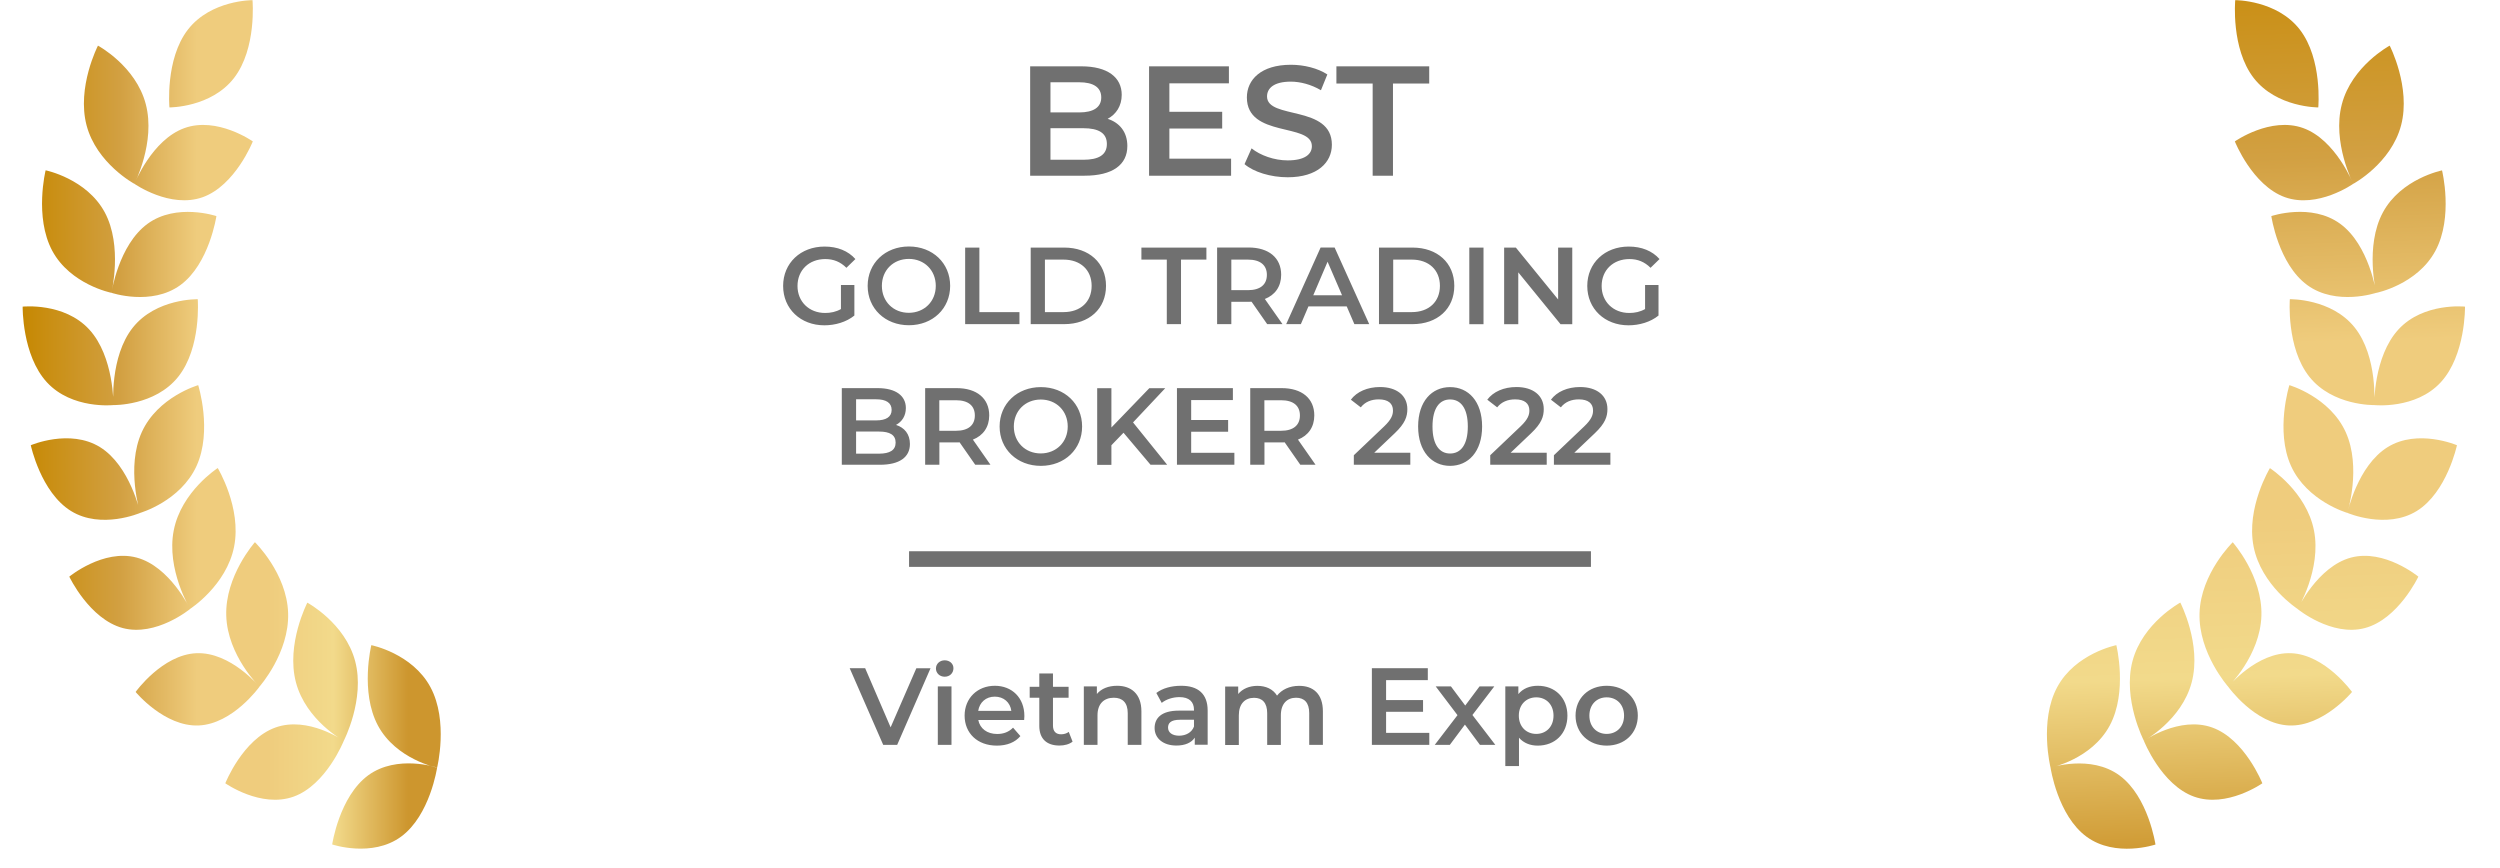
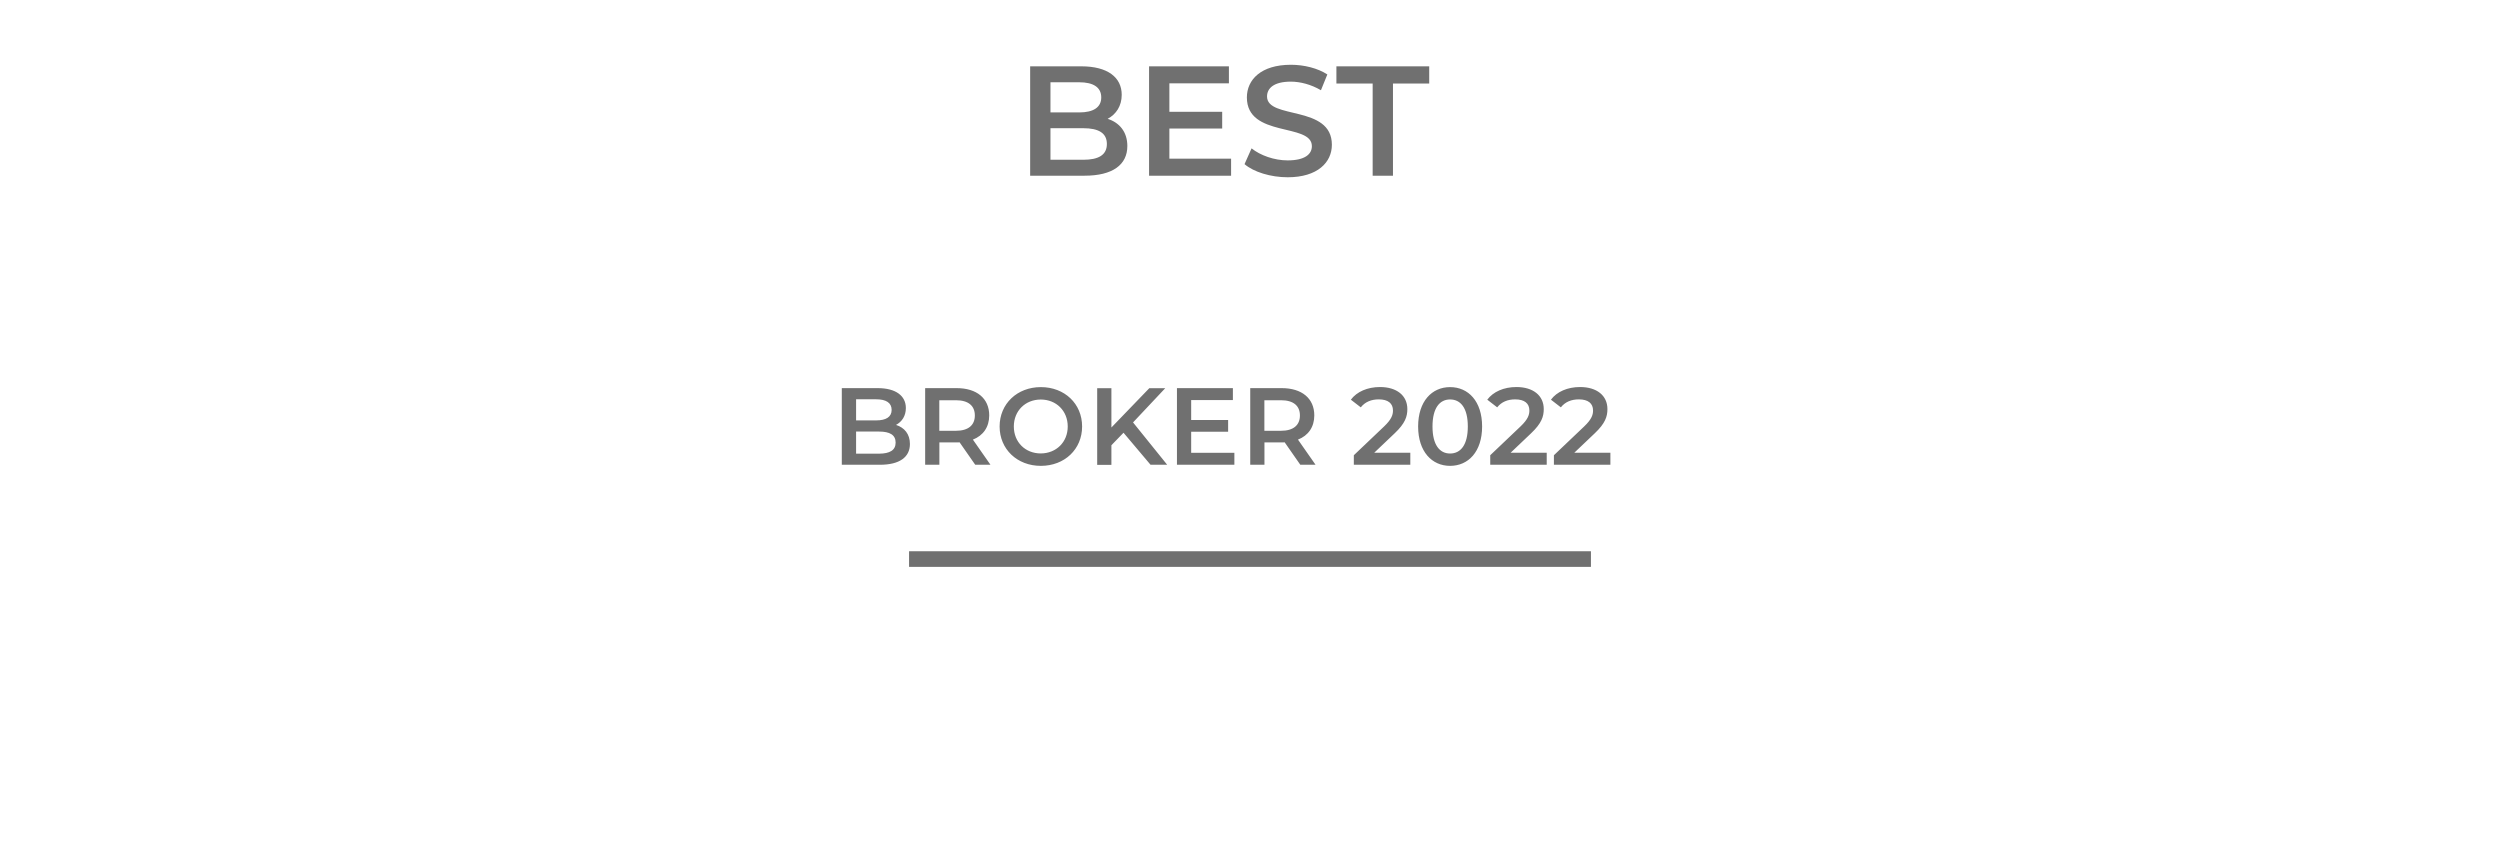
<svg xmlns="http://www.w3.org/2000/svg" version="1.1" id="圖層_1" x="0" y="0" viewBox="0 0 320 111.14" style="enable-background:new 0 0 320 111.14" xml:space="preserve">
  <style>.st2{enable-background:new}.st3{fill:#707070}</style>
  <switch>
    <g>
      <g class="st2">
        <path class="st3" d="M144.3 18.69c0 2.4-1.88 3.8-5.48 3.8h-6.96v-14h6.56c3.36 0 5.16 1.42 5.16 3.64 0 1.44-.72 2.5-1.8 3.08 1.5.48 2.52 1.66 2.52 3.48zm-9.84-8.16v3.86h3.68c1.8 0 2.82-.64 2.82-1.92 0-1.3-1.02-1.94-2.82-1.94h-3.68zm7.22 7.9c0-1.4-1.06-2.02-3.02-2.02h-4.2v4.04h4.2c1.96 0 3.02-.62 3.02-2.02zM157.58 20.31v2.18h-10.5v-14h10.22v2.18h-7.62v3.64h6.76v2.14h-6.76v3.86h7.9zM159.3 21.01l.9-2.02c1.12.9 2.9 1.54 4.62 1.54 2.18 0 3.1-.78 3.1-1.82 0-3.02-8.32-1.04-8.32-6.24 0-2.26 1.8-4.18 5.64-4.18 1.68 0 3.44.44 4.66 1.24l-.82 2.02c-1.26-.74-2.64-1.1-3.86-1.1-2.16 0-3.04.84-3.04 1.9 0 2.98 8.3 1.04 8.3 6.18 0 2.24-1.82 4.16-5.66 4.16-2.18 0-4.36-.68-5.52-1.68zM175.7 10.69h-4.64v-2.2h11.88v2.2h-4.64v11.8h-2.6v-11.8z" />
      </g>
      <g class="st2">
-         <path class="st3" d="M107.64 36.48h1.72v3.91c-1.02.83-2.45 1.25-3.84 1.25-3.04 0-5.28-2.11-5.28-5.04s2.24-5.04 5.31-5.04c1.64 0 3.01.55 3.94 1.6l-1.15 1.12c-.77-.77-1.65-1.12-2.7-1.12-2.09 0-3.56 1.42-3.56 3.45 0 1.99 1.47 3.45 3.54 3.45.7 0 1.39-.14 2.02-.5v-3.08zM111.06 36.59c0-2.9 2.24-5.04 5.28-5.04s5.28 2.13 5.28 5.04-2.24 5.04-5.28 5.04-5.28-2.14-5.28-5.04zm8.72 0c0-2-1.47-3.45-3.45-3.45-1.98 0-3.45 1.44-3.45 3.45s1.47 3.45 3.45 3.45c1.98-.01 3.45-1.45 3.45-3.45zM123.54 31.69h1.82v8.26h5.13v1.54h-6.95v-9.8zM131.93 31.69h4.29c3.18 0 5.35 1.96 5.35 4.9s-2.17 4.9-5.35 4.9h-4.29v-9.8zm4.2 8.26c2.19 0 3.6-1.33 3.6-3.36s-1.42-3.36-3.6-3.36h-2.38v6.72h2.38zM149.35 33.23h-3.25v-1.54h8.32v1.54h-3.25v8.26h-1.82v-8.26zM162.2 41.49l-2-2.87c-.13.01-.25.01-.38.01h-2.21v2.86h-1.82v-9.81h4.03c2.58 0 4.17 1.32 4.17 3.49 0 1.48-.76 2.58-2.09 3.1l2.26 3.22h-1.96zm-2.46-8.26h-2.13v3.91h2.13c1.6 0 2.42-.73 2.42-1.96s-.83-1.95-2.42-1.95zM172.38 39.22h-4.9l-.97 2.27h-1.88l4.41-9.81h1.79l4.43 9.81h-1.9l-.98-2.27zm-.6-1.43-1.85-4.29-1.83 4.29h3.68zM176.51 31.69h4.29c3.18 0 5.35 1.96 5.35 4.9s-2.17 4.9-5.35 4.9h-4.29v-9.8zm4.2 8.26c2.19 0 3.6-1.33 3.6-3.36s-1.42-3.36-3.6-3.36h-2.38v6.72h2.38zM188.07 31.69h1.82v9.81h-1.82v-9.81zM201.25 31.69v9.81h-1.5l-5.41-6.64v6.64h-1.81v-9.81h1.5l5.41 6.64v-6.64h1.81zM210.57 36.48h1.72v3.91c-1.02.83-2.45 1.25-3.84 1.25-3.04 0-5.28-2.11-5.28-5.04s2.24-5.04 5.31-5.04c1.64 0 3.01.55 3.94 1.6l-1.15 1.12c-.77-.77-1.65-1.12-2.7-1.12-2.09 0-3.56 1.42-3.56 3.45 0 1.99 1.47 3.45 3.54 3.45.7 0 1.39-.14 2.02-.5v-3.08z" />
-       </g>
+         </g>
      <g class="st2">
        <path class="st3" d="M116.47 56.83c0 1.68-1.32 2.66-3.84 2.66h-4.88v-9.81h4.59c2.35 0 3.61 1 3.61 2.55 0 1.01-.5 1.75-1.26 2.16 1.07.34 1.78 1.16 1.78 2.44zm-6.89-5.72v2.7h2.58c1.26 0 1.97-.45 1.97-1.34 0-.91-.71-1.36-1.97-1.36h-2.58zm5.06 5.54c0-.98-.74-1.41-2.12-1.41h-2.94v2.83h2.94c1.38-.01 2.12-.44 2.12-1.42zM124.83 59.49l-2-2.87c-.13.01-.25.01-.38.01h-2.21v2.86h-1.82v-9.81h4.03c2.58 0 4.17 1.32 4.17 3.49 0 1.48-.76 2.58-2.09 3.1l2.25 3.22h-1.95zm-2.47-8.26h-2.13v3.91h2.13c1.6 0 2.42-.73 2.42-1.96s-.82-1.95-2.42-1.95zM127.95 54.59c0-2.9 2.24-5.04 5.28-5.04s5.28 2.13 5.28 5.04-2.24 5.04-5.28 5.04-5.28-2.14-5.28-5.04zm8.72 0c0-2-1.47-3.45-3.45-3.45-1.97 0-3.45 1.44-3.45 3.45s1.47 3.45 3.45 3.45c1.98-.01 3.45-1.45 3.45-3.45zM143.81 55.39l-1.55 1.6v2.51h-1.82v-9.81h1.82v5.03l4.85-5.03h2.04l-4.12 4.38 4.37 5.42h-2.13l-3.46-4.1zM158 57.96v1.53h-7.35v-9.81h7.16v1.53h-5.34v2.55h4.73v1.5h-4.73v2.7H158zM166.44 59.49l-2-2.87c-.13.01-.25.01-.38.01h-2.21v2.86h-1.82v-9.81h4.03c2.58 0 4.17 1.32 4.17 3.49 0 1.48-.76 2.58-2.09 3.1l2.25 3.22h-1.95zm-2.47-8.26h-2.13v3.91h2.13c1.6 0 2.42-.73 2.42-1.96s-.82-1.95-2.42-1.95zM180.52 57.95v1.54h-7.23v-1.22l3.89-3.7c.95-.91 1.12-1.48 1.12-2.03 0-.9-.62-1.42-1.82-1.42-.95 0-1.75.32-2.3 1.02l-1.27-.98c.76-1.02 2.12-1.62 3.73-1.62 2.13 0 3.5 1.08 3.5 2.82 0 .95-.27 1.82-1.62 3.1l-2.62 2.49h4.62zM181.52 54.59c0-3.22 1.76-5.04 4.09-5.04 2.34 0 4.1 1.82 4.1 5.04s-1.76 5.04-4.1 5.04c-2.32 0-4.09-1.82-4.09-5.04zm6.36 0c0-2.37-.92-3.46-2.27-3.46-1.33 0-2.25 1.09-2.25 3.46s.92 3.46 2.25 3.46c1.35 0 2.27-1.09 2.27-3.46zM197.98 57.95v1.54h-7.23v-1.22l3.89-3.7c.95-.91 1.12-1.48 1.12-2.03 0-.9-.62-1.42-1.82-1.42-.95 0-1.75.32-2.3 1.02l-1.27-.98c.76-1.02 2.12-1.62 3.73-1.62 2.13 0 3.5 1.08 3.5 2.82 0 .95-.27 1.82-1.62 3.1l-2.62 2.49h4.62zM206.13 57.95v1.54h-7.23v-1.22l3.89-3.7c.95-.91 1.12-1.48 1.12-2.03 0-.9-.62-1.42-1.82-1.42-.95 0-1.75.32-2.3 1.02l-1.27-.98c.76-1.02 2.11-1.62 3.73-1.62 2.13 0 3.5 1.08 3.5 2.82 0 .95-.27 1.82-1.62 3.1l-2.62 2.49h4.62z" />
      </g>
      <g class="st2">
-         <path class="st3" d="m119.11 85.53-4.27 9.81h-1.79l-4.29-9.81h1.98L114 93.1l3.29-7.56h1.82zM119.8 85.57c0-.59.48-1.05 1.12-1.05s1.12.43 1.12 1.01c0 .62-.46 1.09-1.12 1.09-.64 0-1.12-.46-1.12-1.05zm.24 2.29h1.75v7.48h-1.75v-7.48zM131.09 92.16h-5.87c.21 1.09 1.12 1.79 2.42 1.79.84 0 1.5-.27 2.03-.81l.94 1.08c-.67.8-1.72 1.22-3.01 1.22-2.51 0-4.13-1.61-4.13-3.84 0-2.23 1.64-3.82 3.87-3.82 2.19 0 3.78 1.53 3.78 3.87 0 .13-.01.34-.03.51zm-5.88-1.17h4.24c-.14-1.08-.97-1.82-2.12-1.82-1.13 0-1.95.73-2.12 1.82zM137.29 94.93c-.42.34-1.05.5-1.68.5-1.64 0-2.58-.87-2.58-2.52v-3.6h-1.23v-1.4h1.23V86.2h1.75v1.71h2v1.4h-2v3.56c0 .73.36 1.12 1.04 1.12.36 0 .71-.1.98-.31l.49 1.25zM146.1 91.05v4.29h-1.75v-4.06c0-1.33-.66-1.97-1.78-1.97-1.25 0-2.09.76-2.09 2.25v3.78h-1.75v-7.48h1.67v.97c.57-.69 1.49-1.05 2.58-1.05 1.79-.01 3.12 1.02 3.12 3.27zM154.58 90.95v4.38h-1.65v-.91c-.42.64-1.23 1.01-2.35 1.01-1.71 0-2.79-.94-2.79-2.24 0-1.25.84-2.23 3.11-2.23h1.93v-.11c0-1.02-.62-1.62-1.86-1.62-.84 0-1.71.28-2.27.74l-.69-1.27c.8-.62 1.96-.92 3.17-.92 2.16-.01 3.4 1.02 3.4 3.17zM152.83 93v-.87h-1.81c-1.19 0-1.51.45-1.51 1 0 .63.53 1.04 1.43 1.04.85-.01 1.6-.4 1.89-1.17zM169.33 91.05v4.29h-1.75v-4.06c0-1.33-.62-1.97-1.68-1.97-1.15 0-1.95.76-1.95 2.24v3.8h-1.75v-4.06c0-1.33-.62-1.97-1.68-1.97-1.16 0-1.95.76-1.95 2.24v3.8h-1.75v-7.48h1.67v.95c.56-.67 1.43-1.04 2.45-1.04 1.09 0 2 .41 2.52 1.25.6-.77 1.61-1.25 2.8-1.25 1.81-.02 3.07 1.01 3.07 3.26zM182.95 93.81v1.53h-7.35v-9.81h7.16v1.53h-5.34v2.55h4.73v1.5h-4.73v2.7h5.53zM189.43 95.34l-1.92-2.59-1.93 2.59h-1.93l2.91-3.8-2.79-3.68h1.95l1.83 2.45 1.83-2.45h1.89l-2.8 3.66 2.93 3.82h-1.97zM200.63 91.6c0 2.33-1.61 3.84-3.8 3.84-.95 0-1.79-.32-2.4-1.01v3.63h-1.75v-10.2h1.67v.98c.59-.71 1.46-1.06 2.48-1.06 2.19-.01 3.8 1.51 3.8 3.82zm-1.78 0c0-1.43-.95-2.34-2.21-2.34s-2.23.91-2.23 2.34.97 2.34 2.23 2.34 2.21-.91 2.21-2.34zM201.67 91.6c0-2.24 1.68-3.82 3.98-3.82 2.33 0 3.99 1.58 3.99 3.82s-1.67 3.84-3.99 3.84c-2.29-.01-3.98-1.6-3.98-3.84zm6.21 0c0-1.43-.95-2.34-2.23-2.34-1.26 0-2.21.91-2.21 2.34s.95 2.34 2.21 2.34c1.28 0 2.23-.91 2.23-2.34z" />
-       </g>
+         </g>
      <linearGradient id="SVGID_1_" gradientUnits="userSpaceOnUse" x1="2.904" y1="54.324" x2="56.414" y2="54.324">
        <stop offset="0" style="stop-color:#c68802" />
        <stop offset=".234" style="stop-color:#d2a042" />
        <stop offset=".417" style="stop-color:#efcc7d" />
        <stop offset=".585" style="stop-color:#efcc7d" />
        <stop offset=".744" style="stop-color:#f2da8b" />
        <stop offset=".922" style="stop-color:#cd962e" />
      </linearGradient>
-       <path d="M55.1 87.96c2.33 4.33.85 10.3.85 10.3s-5.24-1.05-7.57-5.38c-2.32-4.33-.85-10.3-.85-10.3s5.25 1.05 7.57 5.38zm-12.58 20.13s5.11 1.72 8.82-1c3.71-2.72 4.61-8.84 4.61-8.84s-5.11-1.72-8.82.99c-3.71 2.73-4.61 8.85-4.61 8.85zm-3.18-30.95s-2.75 5.32-1.46 10.2c1.29 4.89 6.12 7.49 6.12 7.49s2.75-5.32 1.46-10.2c-1.29-4.89-6.12-7.49-6.12-7.49zm-10.5 23.12s4.56 3.21 8.74 1.71c4.18-1.5 6.42-7.14 6.42-7.14s-4.56-3.21-8.74-1.71c-4.19 1.5-6.42 7.14-6.42 7.14zm3.79-30.86s-3.83 4.31-3.67 9.41c.16 5.11 4.25 9.08 4.25 9.08s3.83-4.31 3.67-9.42c-.16-5.09-4.25-9.07-4.25-9.07zM17.36 88.57s3.69 4.47 8.07 4.29c4.38-.19 7.78-4.96 7.78-4.96s-3.69-4.47-8.07-4.29c-4.37.19-7.78 4.96-7.78 4.96zm10.51-28.66s-4.66 3-5.63 7.98c-.98 4.98 2.09 10.05 2.09 10.05s4.66-3 5.64-7.99c.97-4.97-2.1-10.04-2.1-10.04zm-19 13.9s2.57 5.43 6.84 6.58c4.27 1.14 8.62-2.44 8.62-2.44s-2.57-5.44-6.84-6.58-8.62 2.44-8.62 2.44zm16.5-24.51s-5.17 1.49-7.22 6.01-.21 10.34-.21 10.34 5.16-1.49 7.22-6.01c2.05-4.51.21-10.34.21-10.34zM3.94 56.99s1.28 6.03 5.15 8.42c3.87 2.39 8.86.24 8.86.24s-1.28-6.02-5.15-8.42c-3.87-2.39-8.86-.24-8.86-.24zM25.31 38.3s-5.32-.12-8.3 3.62c-2.98 3.74-2.5 9.93-2.5 9.93s5.32.12 8.3-3.62c2.99-3.75 2.5-9.93 2.5-9.93zm-22.41.95s-.1 6.21 3.11 9.69c3.21 3.48 8.51 2.91 8.51 2.91s.1-6.21-3.11-9.69C8.2 38.68 2.9 39.25 2.9 39.25zm24.8-11.59s-5.11-1.72-8.82.99c-3.71 2.72-4.61 8.83-4.61 8.83s5.11 1.72 8.82-.99c3.7-2.71 4.61-8.83 4.61-8.83zM5.84 21.8s-1.47 5.97.85 10.3c2.33 4.33 7.57 5.38 7.57 5.38s1.47-5.97-.85-10.3c-2.33-4.32-7.57-5.38-7.57-5.38zm26.52-3.7s-4.56-3.21-8.74-1.71c-4.19 1.5-6.41 7.14-6.41 7.14s4.56 3.2 8.74 1.71c4.18-1.51 6.41-7.14 6.41-7.14zM12.54 5.84s-2.74 5.32-1.46 10.2c1.29 4.89 6.12 7.49 6.12 7.49s2.75-5.32 1.46-10.2c-1.28-4.89-6.12-7.49-6.12-7.49zM32.32.02S27-.01 24.06 3.78c-2.94 3.79-2.37 9.97-2.37 9.97s5.32.03 8.26-3.76C32.88 6.2 32.32.02 32.32.02z" style="fill:url(#SVGID_1_)" />
      <linearGradient id="SVGID_00000142144285919722004460000012254277060982848703_" gradientUnits="userSpaceOnUse" x1="286.353" y1="-9.997" x2="290.421" y2="119.765">
        <stop offset="0" style="stop-color:#c68802" />
        <stop offset=".234" style="stop-color:#d2a042" />
        <stop offset=".417" style="stop-color:#efcc7d" />
        <stop offset=".585" style="stop-color:#efcc7d" />
        <stop offset=".744" style="stop-color:#f2da8b" />
        <stop offset=".922" style="stop-color:#cd962e" />
      </linearGradient>
-       <path style="fill:url(#SVGID_00000142144285919722004460000012254277060982848703_)" d="M263.32 87.96c-2.33 4.33-.85 10.3-.85 10.3s5.24-1.05 7.57-5.38.85-10.3.85-10.3-5.25 1.05-7.57 5.38zm7.97 11.29c-3.71-2.71-8.82-.99-8.82-.99s.9 6.12 4.61 8.84c3.71 2.72 8.82 1 8.82 1s-.9-6.13-4.61-8.85zm1.67-14.63c-1.29 4.89 1.46 10.2 1.46 10.2s4.83-2.6 6.12-7.49c1.29-4.88-1.46-10.2-1.46-10.2s-4.83 2.61-6.12 7.49zm10.2 8.5c-4.19-1.5-8.74 1.71-8.74 1.71s2.23 5.64 6.42 7.14c4.18 1.5 8.74-1.71 8.74-1.71s-2.23-5.64-6.42-7.14zm-1.62-14.64c-.16 5.11 3.67 9.42 3.67 9.42s4.09-3.97 4.25-9.08c.16-5.11-3.67-9.41-3.67-9.41s-4.09 3.97-4.25 9.07zm11.74 5.13c-4.38-.19-8.07 4.29-8.07 4.29s3.4 4.77 7.78 4.96c4.37.18 8.07-4.29 8.07-4.29s-3.41-4.77-7.78-4.96zm-4.82-13.65c.98 4.98 5.64 7.99 5.64 7.99s3.07-5.07 2.09-10.05-5.64-7.98-5.64-7.98-3.07 5.06-2.09 10.04zm12.47 1.41c-4.27 1.14-6.84 6.58-6.84 6.58s4.35 3.58 8.62 2.44c4.27-1.14 6.84-6.58 6.84-6.58s-4.35-3.58-8.62-2.44zm-7.68-11.73c2.05 4.52 7.21 6.01 7.21 6.01s1.84-5.82-.21-10.34c-2.05-4.51-7.21-6.01-7.21-6.01s-1.83 5.83.21 10.34zm12.37-2.41c-3.87 2.39-5.15 8.42-5.15 8.42s4.99 2.15 8.87-.24c3.87-2.39 5.15-8.42 5.15-8.42s-5-2.15-8.87.24zm-10.02-9c2.98 3.74 8.3 3.62 8.3 3.62s.49-6.18-2.5-9.93c-2.98-3.74-8.3-3.62-8.3-3.62s-.48 6.18 2.5 9.93zm11.41-6.07c-3.21 3.48-3.11 9.69-3.11 9.69s5.3.57 8.51-2.91 3.11-9.69 3.11-9.69-5.3-.57-8.51 2.91zm-11.68-5.67c3.71 2.71 8.83.99 8.83.99s-.9-6.12-4.61-8.83c-3.71-2.72-8.82-.99-8.82-.99s.89 6.12 4.6 8.83zm9.68-9.3c-2.33 4.33-.85 10.3-.85 10.3s5.24-1.05 7.57-5.38.85-10.3.85-10.3-5.24 1.05-7.57 5.38zm-12.54-1.95c4.19 1.5 8.74-1.71 8.74-1.71s-2.23-5.64-6.41-7.14-8.74 1.71-8.74 1.71 2.23 5.63 6.41 7.14zm7.29-11.91c-1.29 4.89 1.46 10.2 1.46 10.2s4.83-2.6 6.12-7.49c1.28-4.88-1.46-10.2-1.46-10.2s-4.84 2.6-6.12 7.49zm-11.28-3.34c2.94 3.79 8.26 3.76 8.26 3.76s.56-6.18-2.37-9.97c-2.94-3.79-8.26-3.76-8.26-3.76s-.57 6.18 2.37 9.97z" />
      <path class="st3" d="M116.36 70.56h87.28v2h-87.28z" id="Linie_13_00000035521861583292981400000010149510411967264677_" />
    </g>
  </switch>
</svg>